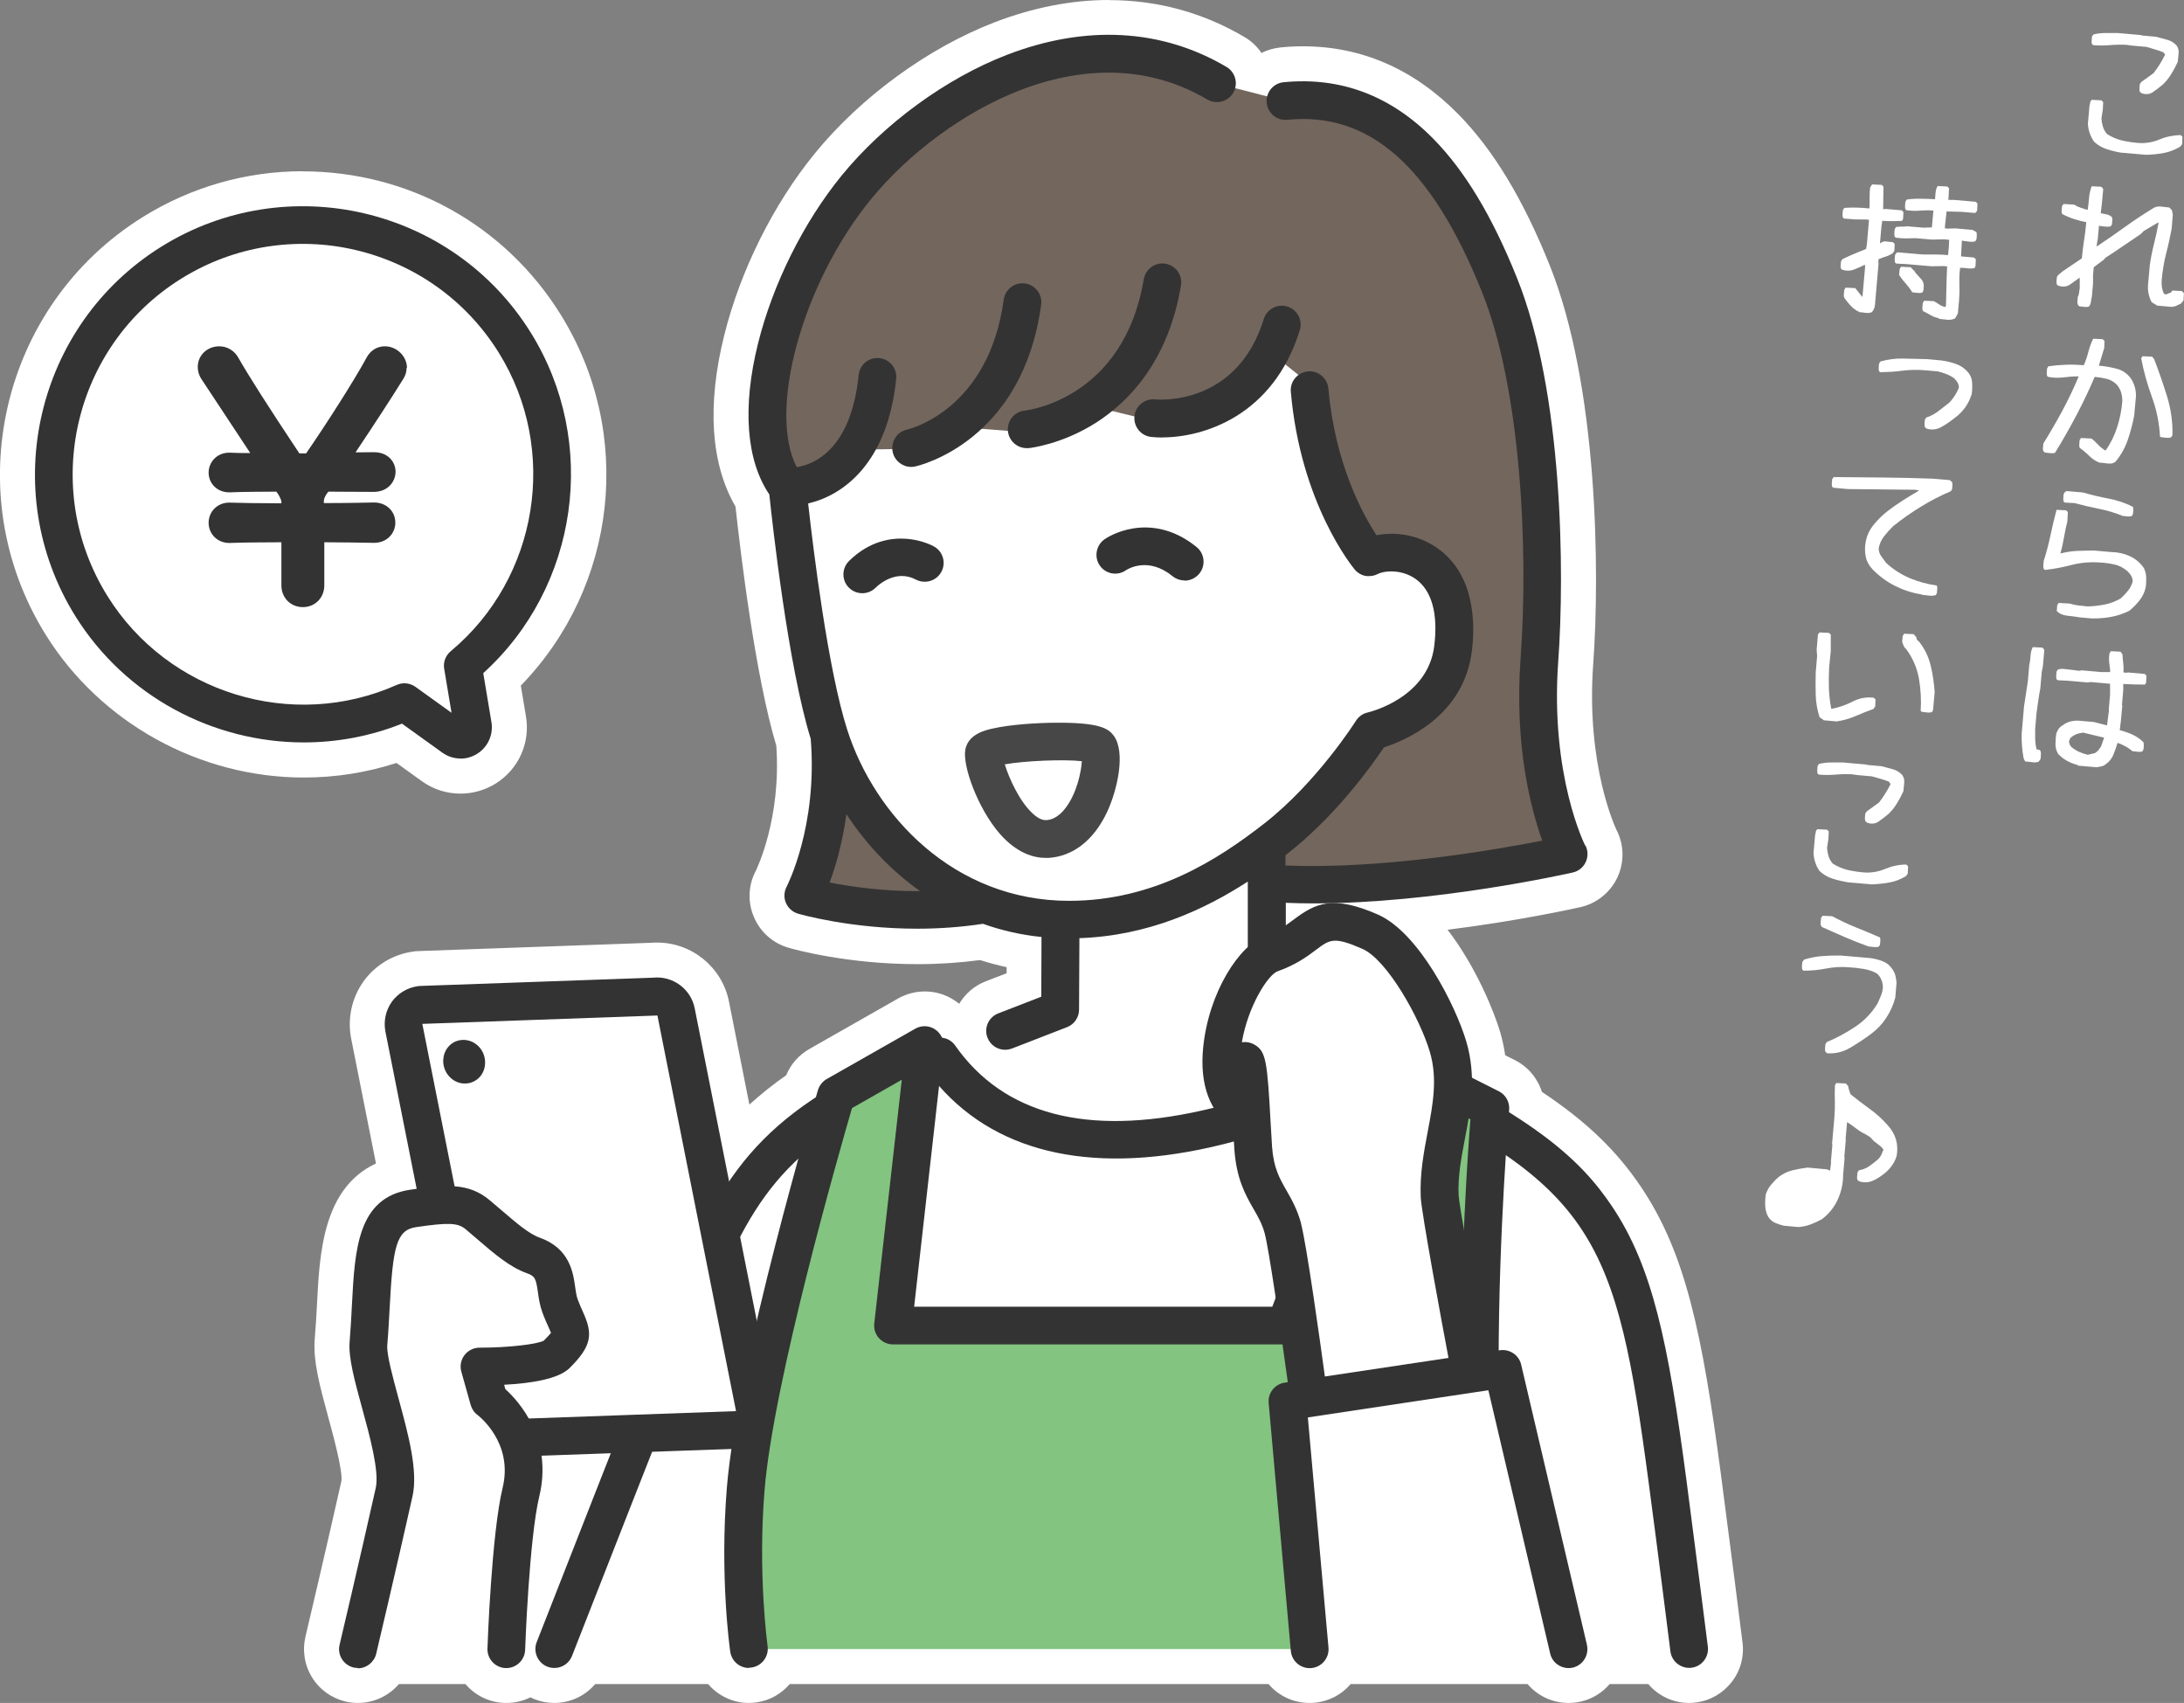
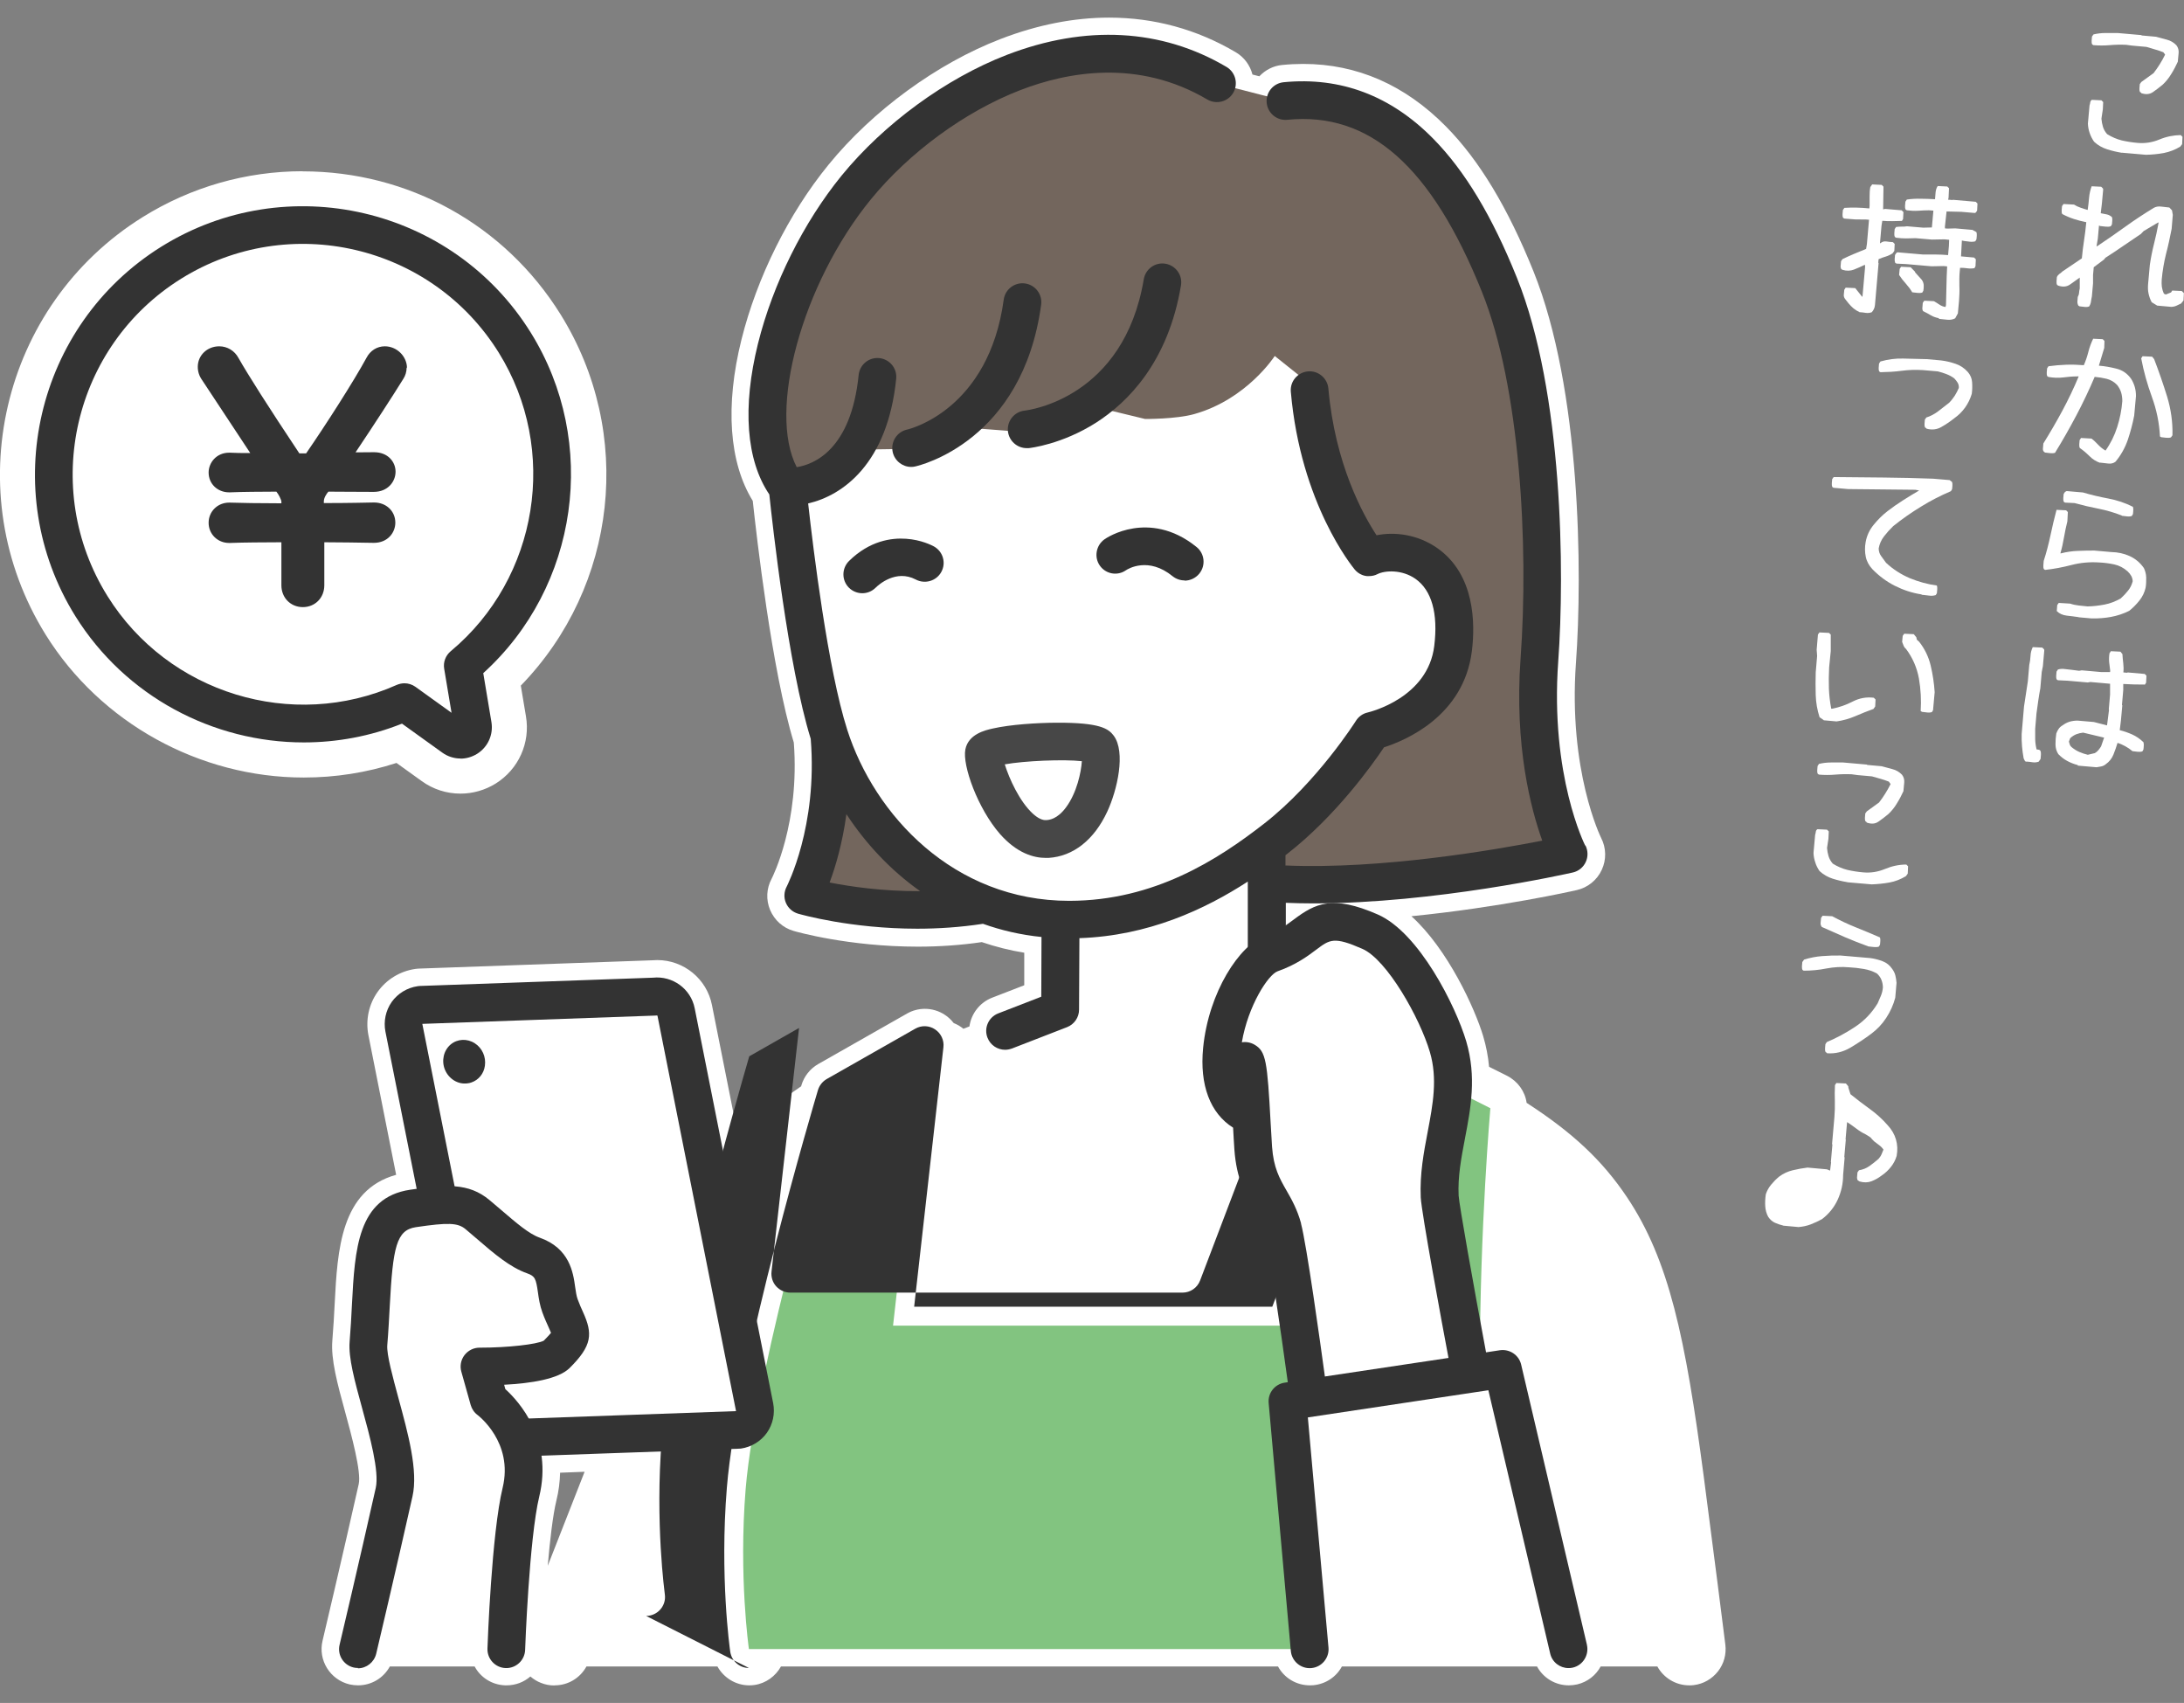
<svg xmlns="http://www.w3.org/2000/svg" id="_レイヤー_2" width="187.28" height="146" viewBox="0 0 187.28 146">
  <rect x="0" y="0" width="187.28" height="146" fill="#808080" stroke="none" />
  <defs>
    <style>.cls-1{fill:#fff;}.cls-2{fill:#82c480;}.cls-3{fill:#333;}.cls-4{fill:#73665d;}.cls-5{fill:#474747;}</style>
  </defs>
  <g id="_コンテンツ">
    <g>
      <g>
        <path class="cls-1" d="M181.95,13.1c-.43-.07-.85-.17-1.26-.3-.41-.13-.79-.34-1.12-.65-.16-.23-.29-.48-.38-.75-.09-.26-.14-.53-.15-.81l.14-1.55c.03-.09,.05-.18,.06-.27,.02-.09,.06-.16,.14-.21l.82,.04,.15,.15-.03,.63-.12,.79c.02,.24,.06,.47,.13,.7,.07,.23,.19,.44,.36,.63,.4,.25,.82,.43,1.26,.54,.44,.1,.89,.17,1.34,.21,.65,.06,1.28-.04,1.88-.29,.6-.25,1.21-.37,1.83-.38l.15,.15-.03,.63-.16,.21c-.44,.27-.92,.45-1.42,.55-.5,.09-1.01,.14-1.52,.15l-2.07-.18Zm1.66-5.15l-.1-.06c-.05-.1-.06-.21-.05-.33,.01-.13,.02-.25,.03-.35l.13-.18,1.05-.76c.19-.24,.36-.49,.53-.76,.17-.27,.32-.54,.46-.83l-.15-.2c-.23-.09-.46-.17-.71-.24s-.49-.14-.74-.22l-1.23-.11-.52-.07c-.47-.02-.94-.01-1.4,.03-.46,.04-.93,.04-1.4,0l-.1-.06c-.05-.1-.06-.21-.05-.33,.01-.13,.02-.25,.03-.35l.13-.18c.34-.08,.68-.12,1.03-.12s.69,0,1.04,0l2.04,.18,.02,.03,1.23,.11c.3,.08,.61,.16,.93,.25,.31,.08,.59,.24,.82,.48,.15,.2,.21,.42,.19,.66s-.04,.5-.07,.75c-.16,.35-.34,.7-.56,1.05-.21,.35-.46,.66-.74,.92-.28,.23-.56,.45-.84,.64-.28,.19-.62,.22-1.01,.08Z" />
        <path class="cls-1" d="M178.32,26.26l-.1-.06c-.06-.12-.09-.24-.08-.36,.01-.13,.02-.25,.03-.38,.06-.11,.1-.22,.11-.35,.01-.13,.03-.25,.06-.38v-.93c-.27,.2-.55,.39-.83,.59-.28,.2-.62,.23-1.01,.1l-.1-.06c-.05-.1-.06-.21-.05-.33,.01-.13,.02-.25,.03-.35,.05-.11,.12-.19,.21-.26,.1-.06,.19-.14,.27-.22l1.66-1.12c.05-.53,.11-1.04,.19-1.55,.08-.5,.14-1.02,.19-1.55-.36-.07-.71-.16-1.05-.27-.34-.11-.67-.25-1.01-.43-.05-.09-.06-.21-.05-.33,.01-.13,.02-.25,.03-.35l.13-.18,.9,.05c.17,.11,.36,.2,.57,.27,.2,.07,.41,.14,.6,.19,.05-.34,.09-.69,.12-1.05,.03-.35,.11-.68,.22-.98l.82,.04,.15,.15,.02,.08-.11,1.2-.1,.84c.18,.03,.35,.07,.51,.1,.16,.03,.31,.11,.45,.23,.03,.09,.04,.2,.03,.3s-.02,.22-.03,.33l-.1,.16c-.13,.04-.28,.05-.44,.03-.16-.02-.32-.04-.46-.05l-.11-.04-.1,1.12-.11,.65h.05c.82-.55,1.62-1.1,2.41-1.67s1.6-1.1,2.43-1.61c.19-.11,.41-.15,.64-.12,.24,.03,.47,.05,.71,.08l.23,.24,.07,.39-.1,1.2c-.14,.72-.29,1.44-.48,2.15-.18,.72-.3,1.45-.37,2.19-.02,.22-.01,.43,.01,.63,.03,.2,.09,.4,.18,.59l.16,.07,.45-.18,.1-.16,.82,.04,.18,.18-.03,.63-.21,.26c-.13,.06-.27,.12-.4,.19-.13,.06-.27,.09-.42,.1l-1.23-.11-.47-.29c-.13-.23-.21-.48-.27-.74s-.06-.53-.04-.8l.15-1.66c.09-.61,.21-1.22,.36-1.81,.15-.59,.28-1.19,.39-1.8l-.03-.03-1.25,.74-.24,.25c-.5,.34-1.01,.68-1.52,1.03-.51,.35-1.01,.69-1.52,1.01l-.12,.15-.88,.66-.06,.68v.71s-.1,1.12-.1,1.12c-.03,.14-.06,.29-.08,.45-.02,.15-.08,.29-.16,.41-.13,.04-.27,.05-.41,.03-.14-.02-.29-.04-.43-.05Z" />
        <path class="cls-1" d="M180.08,39.68c-.34-.12-.64-.31-.9-.57s-.54-.5-.83-.7c-.05-.09-.06-.21-.05-.33,.01-.13,.02-.25,.03-.35l.12-.18,.9,.05c.21,.16,.4,.35,.58,.54s.39,.36,.62,.49c.44-.62,.77-1.29,1-2.01,.23-.72,.38-1.46,.44-2.23,0-.26-.03-.5-.1-.74-.07-.23-.19-.45-.35-.65-.25-.26-.54-.43-.88-.52-.33-.08-.68-.14-1.04-.17-.48,1.13-1.01,2.24-1.58,3.32-.57,1.08-1.18,2.15-1.82,3.19-.13,.04-.27,.05-.42,.03-.14-.02-.29-.04-.43-.05-.14-.07-.2-.18-.19-.33,.01-.15,.03-.3,.04-.45,.57-.92,1.12-1.86,1.63-2.81,.51-.95,.98-1.93,1.4-2.94h-.14c-.4,0-.8,.04-1.2,.09-.4,.05-.81,.03-1.25-.04l-.1-.06c-.05-.1-.06-.21-.05-.33s.02-.25,.03-.35l.12-.18c.5-.07,1-.11,1.51-.13s1.01,0,1.52,.04c.16-.37,.29-.75,.39-1.15,.1-.39,.24-.77,.41-1.12l.82,.04,.15,.15-.02,.6-.46,1.52c.51,.04,1.01,.13,1.52,.26s.92,.41,1.24,.86c.15,.23,.25,.47,.32,.71,.07,.25,.1,.5,.1,.78l-.15,1.66c-.13,.7-.32,1.4-.55,2.09-.24,.69-.59,1.32-1.06,1.88-.18,.13-.38,.18-.62,.15-.24-.03-.47-.06-.71-.08Zm5.24-2.2l-.1-.06c-.06-1.16-.29-2.29-.69-3.38-.4-1.1-.71-2.2-.92-3.32l.12-.18,.82,.04,.17,.21c.4,1.04,.77,2.11,1.11,3.2,.33,1.09,.49,2.2,.46,3.33l-.13,.18c-.13,.04-.27,.05-.42,.03-.14-.02-.29-.04-.43-.05Z" />
        <path class="cls-1" d="M178.25,52.91c-.33-.05-.66-.09-1.02-.13-.35-.04-.64-.17-.86-.39l.04-.52,.13-.18,.98,.06c.23,.08,.47,.13,.73,.16s.51,.06,.76,.08c.5-.01,.98-.07,1.46-.16s.93-.27,1.38-.52c.24-.22,.45-.44,.63-.67,.19-.23,.32-.5,.4-.8,0-.16-.05-.32-.12-.46-.08-.14-.19-.28-.32-.4-.34-.3-.72-.5-1.14-.59-.42-.09-.86-.15-1.32-.17-.8-.05-1.58,.02-2.35,.22s-1.52,.34-2.26,.42l-.1-.06c-.05-.09-.06-.21-.05-.33,.01-.13,.02-.25,.03-.38,.23-.71,.42-1.44,.58-2.19,.16-.75,.33-1.48,.52-2.19l.82,.04,.15,.15-.04,.79c-.11,.45-.21,.91-.29,1.38-.08,.47-.18,.93-.31,1.37h.05c.47-.12,.94-.19,1.42-.21,.48-.02,.96-.03,1.43-.03l1.47,.13c.55,.01,1.07,.12,1.56,.34,.49,.22,.9,.56,1.23,1.03,.12,.25,.19,.52,.2,.81,0,.29,0,.59-.05,.87-.09,.4-.26,.76-.52,1.09-.26,.33-.55,.63-.89,.9-.5,.25-1.02,.42-1.56,.52-.54,.1-1.09,.14-1.66,.13l-1.12-.1Zm3.7-8.71c-.65-.26-1.32-.45-2.01-.59-.68-.13-1.36-.29-2.04-.48l-.82-.04-.1-.06c-.05-.1-.06-.21-.05-.33s.02-.25,.03-.35l.12-.18,.14-.07,1.39,.12c.71,.21,1.44,.38,2.18,.52s1.44,.37,2.11,.71c.03,.09,.04,.19,.03,.3,0,.11-.02,.22-.03,.33l-.1,.16c-.13,.04-.27,.05-.41,.03-.15-.02-.29-.04-.44-.05Z" />
        <path class="cls-1" d="M173.75,65.31c-.07-.02-.12-.07-.14-.12-.02-.06-.05-.11-.08-.17-.06-.33-.11-.68-.14-1.03-.03-.35-.04-.71-.03-1.07l.2-2.34,.33-2.17,.12-1.39c.06-.25,.09-.51,.11-.79,.01-.27,.08-.52,.19-.75l.82,.04,.15,.15,.02,.08-.12,1.36-.1,.51-.12,1.39c-.07,.36-.13,.72-.18,1.08-.05,.36-.1,.72-.15,1.08l-.11,1.31c0,.31,0,.61,0,.91,.01,.29,.05,.58,.12,.86,.07,0,.14,.02,.2,.03,.06,.01,.11,.05,.14,.11,.03,.09,.04,.2,.03,.33-.01,.13-.02,.25-.03,.35l-.16,.23c-.17,.06-.34,.08-.53,.05-.18-.03-.36-.05-.54-.06Zm4.42,.28c-.32-.08-.62-.2-.9-.35-.28-.15-.54-.35-.77-.59-.16-.25-.24-.53-.24-.84,0-.31,.02-.62,.07-.93,.05-.14,.12-.27,.2-.39,.08-.12,.19-.22,.33-.3,.2-.15,.4-.25,.62-.32,.22-.06,.44-.09,.68-.09l1.39,.12,1.13,.29,.17-1.33-.02-.03,.11-1.28v-.93l-1.69-.15-.22,.04-1.74-.15-.82-.04-.1-.06c-.05-.1-.06-.21-.05-.33s.02-.25,.03-.35l.12-.18c.19-.06,.39-.07,.59-.04,.21,.03,.41,.05,.61,.07l.62,.08,.22-.04,1.69,.15h.74s.01-.13,.01-.13c-.03-.24-.06-.49-.09-.73-.02-.25-.01-.5,.03-.75l.12-.18,.82,.04,.17,.21c.01,.26,.04,.52,.07,.77,.03,.26,.04,.52,.01,.8l.33,.03,.03-.03,1.47,.13,.15,.15-.03,.6-.1,.16c-.31,0-.62,0-.93-.01-.31-.02-.62-.03-.93-.04v.11s0,.41,0,.41l-.11,1.28,.03,.03-.12,1.31-.1,.82c.36,.09,.71,.21,1.07,.37,.35,.16,.67,.38,.96,.66,.03,.09,.04,.2,.03,.3,0,.11-.02,.22-.03,.33l-.09,.16c-.13,.04-.27,.05-.42,.03s-.29-.04-.43-.05c-.19-.16-.39-.3-.61-.42-.22-.12-.44-.22-.67-.29-.1,.34-.22,.67-.35,1-.13,.33-.35,.61-.66,.83-.12,.1-.25,.16-.39,.19-.14,.02-.27,.05-.4,.07l-1.61-.14Zm1.46-1.02c.11-.06,.22-.15,.31-.26,.09-.11,.17-.22,.23-.32l.26-.75-1.8-.43c-.2,.02-.4,.07-.59,.14-.19,.08-.36,.19-.52,.34l-.11,.29c.03,.09,.06,.18,.08,.27,.03,.08,.09,.16,.17,.22,.21,.17,.42,.3,.65,.4,.23,.1,.47,.18,.72,.24l.59-.14Z" />
        <path class="cls-1" d="M159.44,26.74c-.18-.07-.34-.17-.5-.3-.15-.13-.3-.28-.43-.44l-.3-.38c-.08-.12-.12-.24-.1-.37,.01-.13,.02-.26,.04-.41l.12-.18,.82,.04,.59,.74,.03-.02,.22-2.48v-.22s-.06,0-.06,0c-.29,.14-.58,.27-.89,.39s-.63,.13-.99,.02l-.1-.06c-.05-.1-.07-.21-.05-.33,.01-.13,.02-.25,.03-.35l.13-.18c.32-.16,.66-.3,1-.45,.34-.14,.68-.28,1.02-.42l.07-.43,.18-2.07-.25-.02c-.31,0-.62,0-.93-.01-.31-.02-.62-.04-.93-.07l-.11-.06c-.05-.1-.06-.21-.05-.33,.01-.13,.02-.25,.03-.35l.13-.18c.35-.02,.7-.03,1.06-.02s.72,.03,1.08,.07l.02-.25c0-.26,0-.52,0-.78,0-.27,.01-.53,.06-.8l.16-.23,.82,.04,.15,.15-.03,1.95,.17-.04,1.42,.12,.15,.15-.03,.6-.1,.16c-.28,.01-.55,.02-.83,.02-.27,0-.56,0-.85-.03l-.07,.43-.13,1.47,.03,.03c.14-.13,.31-.19,.51-.16,.2,.03,.39,.05,.57,.06l.15,.15-.03,.6-.15,.21c-.2,.13-.4,.22-.6,.28-.21,.06-.4,.13-.6,.22l-.03,.3,.03,.03-.31,3.59c-.01,.13-.04,.24-.09,.35-.05,.11-.11,.2-.19,.28-.17,.06-.34,.08-.53,.05-.18-.03-.36-.05-.54-.06Zm6.84,.54c-.25-.04-.49-.12-.71-.25-.22-.13-.44-.25-.67-.36-.05-.1-.07-.21-.05-.33,.01-.13,.02-.25,.03-.38l.13-.18,.82,.04c.16,.09,.31,.18,.47,.29,.16,.11,.33,.18,.53,.21l.04-.16c.01-.55,.02-1.1,.04-1.66,.01-.56,.03-1.11,.06-1.66l-.3-.03-1.04,.02-2.18-.19-.82-.04-.11-.06c-.04-.1-.06-.21-.05-.33,.01-.13,.02-.25,.03-.35l.12-.18,.09-.05,2.18,.19c.35,0,.71,0,1.07,0,.37,0,.73,.02,1.09,.05l.07-.79,.02-.52-.41-.04-1.07,.02-1.39-.12c-.28,.01-.55,.02-.83,.02-.27,0-.56-.02-.85-.06l-.1-.06c-.05-.1-.06-.21-.05-.33,.01-.13,.02-.25,.03-.35l.12-.18c.15-.02,.31-.03,.47-.03,.17,0,.32,0,.47-.03l1.39,.12,.74-.02,.13-1.44-.38-.03c-.31,0-.62,.02-.94,.04-.31,.02-.63,0-.96-.04l-.1-.06c-.05-.1-.06-.21-.05-.33,.01-.13,.02-.25,.03-.35l.12-.18c.39-.06,.79-.08,1.2-.07,.41,0,.82,.02,1.22,.04,.02-.2,.04-.4,.05-.6,.02-.2,.08-.38,.18-.53l.82,.04,.15,.15-.04,.82-.04,.16,.38,.03,.03-.02,1.96,.17,.15,.15-.03,.6-.1,.16-.09,.05-1.17-.1-1.26-.03-.14,1.28v.17s.2,.02,.2,.02l.69-.02,1.47,.13,.34,.19c.03,.09,.04,.2,.03,.3,0,.11-.02,.22-.03,.33l-.1,.16c-.15,.04-.31,.05-.47,.03-.16-.02-.33-.04-.49-.06l-.19-.04v.05s-.07,1.31-.07,1.31l1.12,.1,.15,.15-.03,.6-.09,.16c-.21,.04-.41,.04-.62,.01-.21-.03-.41-.04-.61-.04l-.03,.3c-.04,.42-.04,.84-.03,1.26,.02,.42,0,.84-.03,1.26l-.1,1.09-.23,.42c-.21,.11-.44,.15-.7,.12-.25-.03-.5-.06-.73-.08Zm-2.3-2.21c-.14-.25-.33-.5-.55-.75-.23-.25-.42-.5-.58-.75l.05-.52,.12-.18,.82,.04,.38,.39v.05s.57,.63,.57,.63c.1,.14,.15,.28,.17,.44,.01,.16,0,.33-.03,.5l-.09,.16c-.13,.04-.27,.05-.42,.03s-.29-.04-.43-.05Z" />
        <path class="cls-1" d="M165.18,36.71l-.1-.06c-.05-.1-.06-.21-.05-.33,.01-.13,.02-.25,.03-.35l.13-.18c.36-.11,.69-.29,1.01-.53,.31-.24,.63-.48,.94-.73,.18-.18,.34-.39,.48-.6,.14-.22,.25-.44,.35-.67,.01-.16-.02-.31-.1-.45-.08-.13-.18-.26-.3-.38-.21-.15-.43-.27-.67-.36-.24-.09-.48-.17-.73-.23l-1.28-.11c-.62-.04-1.23-.02-1.83,.06-.6,.08-1.2,.11-1.81,.12l-.1-.06c-.05-.1-.06-.21-.05-.33,.01-.13,.02-.25,.03-.35l.12-.18c.64-.18,1.29-.27,1.96-.25,.67,.01,1.34,.03,2.01,.05l1.23,.11c.42,.05,.83,.15,1.24,.29,.41,.14,.76,.37,1.06,.71,.22,.26,.34,.55,.36,.87s.02,.66-.03,1c-.13,.43-.32,.82-.57,1.17-.25,.35-.56,.66-.93,.92-.35,.28-.72,.53-1.11,.75-.38,.22-.81,.27-1.27,.14Z" />
        <path class="cls-1" d="M164.77,50.96c-.79-.12-1.55-.37-2.27-.73-.72-.36-1.36-.84-1.93-1.42-.3-.32-.5-.68-.58-1.08-.08-.4-.09-.82-.01-1.25,.1-.56,.33-1.05,.69-1.49,.36-.44,.75-.83,1.19-1.17,.43-.33,.87-.64,1.33-.93,.46-.29,.91-.57,1.38-.84l-.33-.06-5.76-.06-1.25-.11-.1-.06c-.05-.1-.06-.21-.05-.33,.01-.13,.02-.25,.03-.35l.13-.18c1.43,.01,2.85,.03,4.26,.04,1.42,.01,2.84,.05,4.26,.1l1.42,.12,.21,.16c.03,.09,.04,.2,.03,.3,0,.11-.02,.22-.03,.33l-.1,.16c-.89,.38-1.75,.82-2.57,1.33-.82,.5-1.62,1.06-2.38,1.67-.28,.27-.54,.56-.78,.87s-.39,.65-.46,1.03c0,.24,.06,.45,.2,.65,.14,.2,.28,.39,.43,.59,.61,.57,1.29,1,2.04,1.32,.75,.31,1.52,.52,2.32,.63,.03,.09,.04,.2,.03,.32-.01,.12-.02,.23-.03,.34l-.1,.16c-.19,.06-.38,.07-.59,.04-.21-.03-.41-.05-.61-.07Z" />
        <path class="cls-1" d="M156.39,61.74l-.36-.25c-.2-.62-.31-1.25-.33-1.89-.02-.64-.02-1.29,0-1.95l.12-1.42-.04-.52,.11-1.31,.13-.18,.82,.04,.15,.15v1.4s-.14,1.42-.14,1.42c-.03,.6-.04,1.2-.02,1.78,.02,.59,.09,1.17,.2,1.75h.08c.62-.12,1.21-.33,1.77-.62,.57-.29,1.17-.4,1.8-.32l.15,.15-.03,.6-.15,.21c-.53,.19-1.05,.4-1.56,.62-.51,.22-1.05,.37-1.6,.45l-1.12-.1Zm8.41-.72l-.1-.06c.06-.93,.01-1.86-.15-2.79-.17-.93-.54-1.78-1.11-2.54-.1-.08-.17-.18-.21-.29-.04-.11-.08-.22-.12-.31l.05-.52,.13-.18,.82,.04,.22,.27,.04,.2,.2,.18c.48,.61,.81,1.29,.99,2.05s.29,1.51,.34,2.27l-.14,1.55-.1,.16c-.13,.04-.27,.05-.41,.03-.14-.02-.29-.04-.43-.05Z" />
        <path class="cls-1" d="M158.41,75.63c-.43-.07-.85-.17-1.26-.3-.41-.13-.78-.34-1.12-.65-.16-.23-.29-.48-.37-.75-.09-.26-.14-.53-.15-.81l.14-1.55c.03-.09,.05-.18,.06-.27s.06-.16,.14-.21l.82,.04,.15,.15-.03,.63-.12,.79c.02,.24,.06,.47,.13,.7,.07,.23,.19,.44,.36,.64,.4,.25,.82,.43,1.26,.54,.44,.1,.89,.17,1.34,.21,.65,.06,1.28-.04,1.88-.29s1.21-.38,1.83-.38l.15,.15-.03,.63-.15,.21c-.44,.27-.92,.46-1.42,.55-.5,.09-1.01,.14-1.52,.16l-2.07-.18Zm1.66-5.15l-.1-.06c-.05-.1-.06-.21-.05-.33,.01-.13,.02-.25,.03-.35l.13-.18,1.05-.76c.19-.24,.36-.49,.53-.76,.17-.27,.32-.54,.46-.82l-.15-.21c-.23-.09-.46-.17-.71-.24-.24-.07-.49-.14-.74-.21l-1.23-.11-.51-.07c-.47-.02-.94-.01-1.4,.03-.46,.04-.93,.04-1.4,0l-.1-.06c-.05-.1-.06-.21-.05-.33,.01-.13,.02-.25,.03-.35l.12-.18c.34-.08,.68-.12,1.03-.12s.7,0,1.04,0l2.04,.18,.03,.03,1.23,.11c.3,.08,.61,.16,.93,.25,.31,.08,.59,.24,.82,.48,.15,.2,.21,.42,.19,.66s-.04,.5-.07,.75c-.16,.35-.34,.7-.56,1.05-.21,.35-.46,.66-.74,.92-.28,.23-.56,.45-.84,.64-.28,.2-.62,.22-1.01,.08Z" />
        <path class="cls-1" d="M156.65,90.26l-.1-.06c-.05-.09-.06-.21-.05-.33,.01-.13,.02-.25,.03-.35l.12-.18c.86-.36,1.67-.8,2.45-1.32,.78-.52,1.41-1.18,1.91-2,.09-.21,.18-.43,.28-.65,.09-.22,.15-.46,.17-.71,0-.22-.04-.43-.12-.64-.08-.21-.21-.39-.38-.55-.35-.2-.73-.33-1.15-.4-.41-.07-.83-.12-1.25-.14-.65-.06-1.3-.02-1.94,.1-.64,.13-1.29,.19-1.95,.19l-.1-.06c-.05-.1-.06-.21-.05-.33,.01-.13,.02-.25,.03-.35l.15-.21c.51-.16,1.03-.26,1.55-.3,.53-.04,1.05-.06,1.58-.05l2.56,.22c.36,.05,.71,.14,1.05,.27,.34,.13,.61,.35,.82,.66,.13,.18,.22,.36,.27,.56,.05,.2,.08,.41,.1,.63l-.11,1.28c-.16,.61-.42,1.18-.77,1.72-.35,.54-.78,.99-1.29,1.37-.57,.43-1.17,.82-1.79,1.19-.63,.37-1.29,.53-2,.48Zm3.54-9.13c-.67-.24-1.34-.51-2-.79-.66-.29-1.32-.58-1.97-.87-.08-.12-.12-.24-.1-.37,.01-.13,.02-.26,.04-.41l.13-.18,.82,.04c.65,.35,1.32,.67,2.02,.95,.7,.28,1.39,.57,2.08,.87,.03,.09,.04,.2,.03,.3,0,.11-.02,.22-.03,.33l-.1,.16c-.13,.04-.28,.05-.44,.03-.16-.02-.32-.04-.46-.05Z" />
        <path class="cls-1" d="M152.91,105.07c-.25-.06-.49-.14-.71-.24-.22-.1-.41-.27-.57-.5-.16-.29-.24-.6-.26-.93-.02-.33,0-.67,.05-1.01,.1-.3,.25-.58,.46-.83,.21-.25,.43-.48,.69-.69,.35-.26,.74-.44,1.16-.54,.42-.1,.84-.18,1.27-.23l1.66,.15,.27,.11,.09-.71-.02-.03,.13-1.5-.03-.03,.2-2.29c.04-.47,.05-.94,.04-1.4-.02-.46-.01-.92,.01-1.37l.12-.18,.82,.04,.2,.24c0,.11,.04,.22,.08,.34,.04,.11,.08,.23,.11,.34,.53,.43,1.08,.85,1.65,1.26,.57,.41,1.09,.88,1.55,1.41,.33,.36,.57,.76,.7,1.21,.13,.45,.15,.92,.06,1.41-.1,.34-.26,.65-.48,.93-.22,.28-.48,.53-.79,.74-.27,.21-.57,.38-.88,.5-.31,.12-.66,.13-1.03,.02l-.16-.1c-.05-.1-.07-.21-.05-.33,.01-.13,.02-.25,.03-.35l.13-.18c.31-.05,.61-.16,.88-.35,.27-.19,.54-.4,.8-.63,.1-.12,.19-.24,.25-.38s.12-.27,.17-.41c-.11-.16-.24-.29-.38-.39-.14-.1-.28-.21-.41-.31l-.18-.18c-.07-.1-.15-.18-.25-.24-.1-.06-.21-.13-.31-.19-.28-.13-.55-.3-.81-.5-.26-.2-.52-.38-.78-.55l-.13,1.47,.02,.03-.13,1.5,.03,.03-.13,1.5c0,.75-.16,1.45-.46,2.11-.3,.66-.75,1.22-1.35,1.68-.31,.17-.63,.32-.97,.45s-.69,.2-1.04,.23l-1.31-.12Z" />
      </g>
      <g>
        <g>
          <g>
            <path class="cls-1" d="M47.53,144.5c-.39,0-.77-.07-1.14-.22-.34-.13-.64-.32-.91-.55-.55,.48-1.26,.76-2.05,.76-.02,0-.09,0-.11,0-1.14-.04-2.12-.68-2.62-1.62h-7.27c-.54,.99-1.57,1.62-2.73,1.62-.24,0-.48-.03-.72-.08-1.68-.4-2.72-2.08-2.32-3.75,.07-.29,1.71-7.23,3.1-13.42,.24-1.05-.64-4.26-1.16-6.17-.67-2.44-1.24-4.54-1.1-6.16,.09-1.1,.15-2.15,.2-3.16,.24-4.57,.51-9.71,5.27-11.03l-2.38-11.98c-.25-1.28,.03-2.63,.79-3.7,.76-1.07,1.93-1.78,3.23-1.97,.11-.02,.22-.02,.33-.03l19.96-.71c.16-.01,.31-.02,.46-.02,2.28,0,4.25,1.62,4.69,3.85l2.31,11.61c1.52-1.72,3.27-3.24,5.34-4.64l.02-.08c.23-.78,.75-1.43,1.45-1.83l7.6-4.32c.47-.27,1-.41,1.54-.41,.61,0,1.21,.18,1.72,.52,.29,.19,.54,.43,.75,.7,.3,.12,.58,.28,.83,.49l.52-.2c.15-1.08,.87-2.05,1.96-2.47l2.74-1.06v-2.79c-1.23-.2-2.46-.51-3.64-.91-1.77,.26-3.62,.39-5.49,.39-5.94,0-10.46-1.29-10.65-1.35-.91-.26-1.64-.92-2.01-1.79-.37-.88-.32-1.85,.13-2.69,.09-.17,2.42-4.8,1.9-11.67-1.88-6.17-3.19-17.65-3.52-20.72-2.03-3.28-2.38-8.16-.97-13.82,1.33-5.34,4.05-10.81,7.46-14.99,3.79-4.65,9.31-8.69,14.77-10.79,3.14-1.21,6.27-1.83,9.29-1.83,3.87,0,7.53,1,10.87,2.97,.73,.43,1.23,1.13,1.43,1.91l.59,.15c.51-.54,1.2-.9,1.96-.97,.6-.06,1.21-.09,1.8-.09,4.62,0,8.74,1.81,12.25,5.37,2.85,2.89,5.3,6.96,7.5,12.42,4.06,10.09,4.2,25.84,3.64,33.55-.67,9.28,2.13,14.96,2.16,15.02,.44,.85,.46,1.87,.05,2.74-.4,.87-1.2,1.52-2.14,1.73-.33,.08-6.63,1.49-14.18,2.24,3.12,2.82,5.45,7.92,6.16,10.3,.25,.85,.42,1.71,.5,2.61l1.54,.77c.92,.47,1.54,1.33,1.68,2.32,3.97,2.57,6.5,4.95,8.6,8.08,3.62,5.4,5.01,12.03,6.59,23.97,.73,5.54,1.85,14.35,1.85,14.4,.1,.82-.12,1.64-.63,2.29s-1.25,1.08-2.08,1.18c-.13,.02-.26,.02-.39,.02-1.16,0-2.2-.65-2.73-1.62h-4.86c-.41,.76-1.13,1.33-2.02,1.54-.23,.05-.47,.08-.71,.08-1.17,0-2.2-.64-2.73-1.62h-16.73c-.48,.89-1.38,1.51-2.46,1.61-.09,0-.19,.01-.28,.01-1.18,0-2.21-.64-2.74-1.62h-42.62c-.46,.83-1.29,1.45-2.28,1.59-.14,.02-.29,.03-.44,.03-1.16,0-2.19-.65-2.73-1.62h-11.23c-.55,1-1.58,1.62-2.73,1.62h0Zm.5-18.25c-.02,.79-.12,1.6-.32,2.4-.31,1.28-.55,3.42-.74,5.59l3.16-8.06-2.11,.08Z" />
-             <path class="cls-1" d="M95.08,3c3.58,0,6.99,.92,10.1,2.76,.64,.38,.91,1.12,.74,1.8l2.75,.71c.16-.64,.71-1.14,1.4-1.21,.56-.06,1.11-.08,1.65-.08,4.21,0,7.96,1.65,11.18,4.92,2.71,2.75,5.06,6.65,7.18,11.93,3.96,9.84,4.09,25.3,3.54,32.88-.71,9.82,2.29,15.75,2.32,15.81,.23,.45,.24,.97,.03,1.43-.21,.45-.62,.79-1.11,.9-.49,.11-10.18,2.28-19.88,2.61,.86,.09,1.88,.38,3.17,.94,3.55,1.56,6.69,7.85,7.59,10.87,.32,1.09,.46,2.13,.49,3.14l2.31,1.16c.59,.3,.94,.93,.88,1.59,0,0,0,.09-.02,.22,4.7,2.94,7.03,5.39,8.84,8.09,3.45,5.15,4.8,11.63,6.35,23.34,.73,5.54,1.84,14.29,1.85,14.38,.11,.89-.52,1.7-1.4,1.81-.07,0-.14,.01-.2,.01-.8,0-1.5-.6-1.6-1.42,0,0-.01-.09-.03-.2h-7.08c0,.73-.5,1.4-1.25,1.58-.12,.03-.25,.04-.37,.04-.73,0-1.4-.5-1.57-1.25l-.09-.37h-18.93c0,.83-.62,1.54-1.47,1.61-.05,0-.1,0-.15,0-.83,0-1.53-.63-1.61-1.47v-.14h-44.86c0,.79-.58,1.49-1.38,1.6-.08,.01-.15,.02-.23,.02-.79,0-1.48-.58-1.6-1.39,0-.02-.02-.11-.03-.23h-13.33c-.14,.36-.22,.57-.23,.59-.25,.64-.86,1.03-1.51,1.03-.2,0-.4-.04-.59-.11-.83-.33-1.24-1.27-.92-2.1,.05-.14,3.21-8.19,6.35-16.19l-5.92,.21c.14,1.04,.12,2.21-.2,3.49-.86,3.56-1.21,13.04-1.21,13.14-.03,.87-.75,1.56-1.62,1.56-.02,0-.04,0-.06,0-.87-.03-1.56-.75-1.56-1.62h-9.46c-.05,.23-.09,.36-.09,.37-.18,.75-.84,1.25-1.57,1.25-.12,0-.25-.01-.37-.04-.87-.21-1.41-1.08-1.2-1.95,.02-.07,1.7-7.18,3.1-13.44,.32-1.41-.51-4.45-1.18-6.9-.63-2.3-1.17-4.28-1.06-5.64,.09-1.12,.15-2.18,.2-3.21,.25-4.71,.48-9.16,4.99-9.83,.19-.03,.37-.05,.55-.08l-2.68-13.47c-.17-.88,.02-1.8,.54-2.54,.52-.73,1.33-1.22,2.22-1.35,.06,0,.11-.01,.17-.02l20.01-.71c.12-.01,.24-.02,.36-.02,1.54,0,2.91,1.09,3.22,2.64l2.95,14.84c1.91-2.81,4.23-5.11,7.45-7.22,.09-.31,.16-.53,.18-.6,.12-.4,.39-.74,.75-.95l7.6-4.32c.25-.14,.52-.21,.8-.21,.31,0,.62,.09,.89,.27,.28,.18,.48,.44,.6,.73,.44,.06,.85,.27,1.12,.65,.08,.11,.17,.21,.25,.32l2.53-.97c-.31-.83,.1-1.76,.93-2.08l3.69-1.43,.02-5.12c-1.77-.19-3.45-.57-5.02-1.13-1.96,.3-3.87,.42-5.63,.42-5.71,0-10-1.22-10.23-1.29-.47-.14-.85-.48-1.04-.93-.19-.45-.16-.96,.07-1.39,.02-.05,2.68-5.16,2.06-12.67-1.94-6.25-3.29-18.48-3.55-20.95-1.98-2.92-2.33-7.48-.97-12.94,1.28-5.14,3.89-10.39,7.17-14.4,3.64-4.46,8.92-8.32,14.15-10.34,2.99-1.15,5.92-1.73,8.75-1.73m15.16,76.33c.25-.17,.49-.34,.71-.51,.87-.65,1.67-1.16,2.68-1.34-.34,0-.68,0-1.02,0-.8,0-1.59-.02-2.38-.05v1.89M95.08,0c-3.21,0-6.52,.65-9.84,1.93-5.69,2.2-11.44,6.4-15.39,11.25-3.54,4.35-6.37,10.02-7.75,15.58-1.49,5.98-1.15,11.02,.97,14.67,.44,4.04,1.69,14.46,3.5,20.51,.43,6.2-1.66,10.51-1.76,10.72-.65,1.23-.71,2.66-.17,3.94,.54,1.29,1.62,2.26,2.97,2.65,.5,.15,5.04,1.41,11.07,1.41,1.82,0,3.62-.12,5.36-.35,.75,.24,1.51,.44,2.28,.61v.52s-1.79,.69-1.79,.69c-.99,.38-1.77,1.08-2.28,1.93-.13-.11-.26-.21-.41-.3-.75-.5-1.63-.76-2.54-.76-.8,0-1.59,.21-2.28,.6l-7.61,4.33c-.9,.51-1.6,1.3-1.99,2.25-1.14,.8-2.19,1.64-3.16,2.52l-1.75-8.83c-.58-2.93-3.17-5.06-6.16-5.06-.19,0-.37,0-.56,.02l-19.92,.71c-.18,0-.34,.02-.5,.05-1.68,.24-3.23,1.18-4.22,2.58-.99,1.4-1.37,3.17-1.04,4.86l2.13,10.72c-4.54,2.11-4.83,7.69-5.05,11.92-.05,1-.11,2.04-.2,3.12-.16,1.88,.45,4.1,1.15,6.68,.41,1.49,1.25,4.59,1.14,5.49-1.28,5.69-2.79,12.11-3.08,13.33-.29,1.23-.09,2.47,.56,3.52,.65,1.05,1.67,1.78,2.87,2.07,.34,.08,.7,.12,1.06,.12,1.39,0,2.66-.62,3.52-1.62h5.7c.81,.95,2,1.57,3.35,1.62,.06,0,.11,0,.16,0,.74,0,1.44-.17,2.06-.48,.12,.06,.24,.11,.36,.16,.54,.21,1.11,.32,1.68,.32,1.39,0,2.66-.61,3.52-1.62h9.68c.86,1,2.12,1.62,3.5,1.62,.22,0,.44-.02,.66-.05,1.14-.16,2.13-.74,2.84-1.57h41.06c.85,1,2.11,1.62,3.52,1.62,.14,0,.28,0,.42-.02,1.25-.11,2.35-.71,3.1-1.6h15.17c.85,1,2.12,1.62,3.52,1.62,.36,0,.71-.04,1.06-.12,.99-.23,1.84-.77,2.46-1.5h3.31c.85,1,2.11,1.62,3.5,1.62,.19,0,.39-.01,.58-.04,1.22-.15,2.31-.78,3.07-1.75,.76-.97,1.09-2.19,.93-3.41,0-.07-1.12-8.87-1.85-14.4-1.61-12.18-3.05-18.97-6.83-24.61-2.1-3.13-4.69-5.63-8.52-8.18-.37-1.16-1.19-2.16-2.33-2.73l-.82-.41c-.1-.7-.25-1.39-.45-2.06-.5-1.67-2.06-5.55-4.49-8.7,6.01-.75,10.68-1.78,11.4-1.94,1.39-.31,2.57-1.27,3.17-2.56,.6-1.29,.57-2.81-.09-4.07-.01-.03-2.63-5.42-1.99-14.22,.57-7.84,.42-23.87-3.75-34.22-2.27-5.65-4.83-9.87-7.82-12.91-3.8-3.86-8.28-5.82-13.32-5.82-.64,0-1.29,.03-1.94,.1-.57,.06-1.12,.22-1.62,.47-.37-.55-.86-1.02-1.45-1.36-3.57-2.11-7.48-3.17-11.63-3.17h0Z" />
          </g>
          <g>
            <path class="cls-1" d="M39.48,66.53c-.88,0-1.72-.27-2.44-.79l-2.79-2.01c-2.63,.94-5.38,1.42-8.19,1.42-8.44,0-16.43-4.42-20.86-11.53C-1.94,42.16,1.57,27.02,13.04,19.88c3.88-2.42,8.35-3.7,12.92-3.7,8.54,0,16.33,4.31,20.83,11.54,6.12,9.83,4.53,22.54-3.74,30.54l.57,3.39c.28,1.68-.47,3.35-1.92,4.25-.67,.42-1.43,.63-2.21,.63h0Z" />
            <path class="cls-1" d="M25.95,17.68c7.69,0,15.2,3.84,19.56,10.83,5.87,9.43,4.09,21.81-4.07,29.2l.7,4.19c.18,1.08-.3,2.15-1.23,2.73-.44,.27-.93,.41-1.42,.41h0c-.55,0-1.1-.17-1.57-.51l-3.45-2.48c-2.73,1.09-5.59,1.61-8.42,1.61h0c-7.75,0-15.28-3.92-19.59-10.83C-.23,42.07,3.07,27.86,13.83,21.15c3.77-2.35,7.97-3.47,12.12-3.47m0-3v3s0-3,0-3c-4.85,0-9.59,1.36-13.71,3.93C.08,26.18-3.66,42.25,3.92,54.42c4.7,7.55,13.18,12.24,22.13,12.24,2.72,0,5.39-.42,7.95-1.25l2.17,1.56c.97,.7,2.12,1.07,3.32,1.07,1.06,0,2.1-.3,3.01-.86,1.96-1.22,2.99-3.49,2.6-5.77l-.44-2.63c8.27-8.51,9.76-21.64,3.4-31.84-4.78-7.67-13.04-12.25-22.11-12.25h0Z" />
          </g>
        </g>
        <g>
          <path class="cls-4" d="M132.01,56.59c.64-8.89,.16-23.25-3.42-32.16-3.39-8.43-8.71-16.71-18.35-15.76l-5.87-1.51c-11.48-6.78-24.75,1.36-30.93,8.94-6.31,7.74-10.78,20.48-5.89,25.74,0,0,.56,4.9,1.43,11.71,.36,2.85,2.32,7.94,2.27,11.98-.08,6.27-2.35,11.28-2.35,11.28,0,0,3.92,1.96,13.64,1.03l29.47-1.97c10.57,.1,22.5-2.6,22.5-2.6,0,0-3.26-6.21-2.5-16.67Z" />
          <path class="cls-1" d="M67.55,41.83s1.32,13.42,2.9,19.43c1.41,5.33,5.51,10.8,8.15,12.86,6.56,5.13,12.33,4.74,12.36,4.75,.19,2.16-.03,7.73-.03,7.73l-10.34,3.98h0c11.04,15.71,37.52,.64,37.52,.64l-9.46-4.62,.12-14.18s3.32-2.61,5.06-4.7c1.83-2.19,3.86-5.04,3.86-5.04,0,0,7.15-1.93,7.09-8.46-.08-8.65-7.35-7.03-7.35-7.03,0,0-2.24-2.58-3.42-5.91-.93-2.63-1.83-8.47-1.83-8.47l-2.87-2.29s-2.38,3.71-6.9,4.98c-1.55,.44-4.22,.42-4.22,.42l-4.87-1.18s-1.01,1.11-3.2,1.73c-1.27,.36-2.87,.53-2.87,.53l-4.81-.37s-1.22,.7-2.77,1.24c-.75,.26-2.25,.62-2.25,.62l-3.94,.06s-.76,1.11-2.35,2.11c-1.42,.89-3.58,1.18-3.58,1.18Z" />
          <path class="cls-3" d="M88.04,38.42c-.82,0-1.52-.62-1.61-1.45-.09-.89,.56-1.68,1.45-1.77,.34-.04,8.49-1.07,10.2-11.26,.15-.88,.98-1.48,1.86-1.33,.88,.15,1.48,.98,1.33,1.86-1.1,6.59-4.57,10.03-7.27,11.76-2.95,1.88-5.68,2.18-5.79,2.19-.06,0-.11,0-.17,0Z" />
-           <path class="cls-3" d="M99.67,37.51c-.34,0-.66-.02-.95-.05-.89-.09-1.53-.89-1.44-1.78,.09-.89,.9-1.53,1.78-1.44,.28,.03,7,.59,9.31-6.89,.26-.85,1.17-1.33,2.02-1.07,.85,.26,1.33,1.17,1.07,2.02-2.27,7.35-8.24,9.2-11.8,9.2Z" />
          <path class="cls-3" d="M78.13,40.03c-.74,0-1.41-.52-1.58-1.27-.19-.87,.36-1.74,1.23-1.93,.28-.06,7.01-1.74,8.29-11.14,.12-.89,.94-1.51,1.82-1.39,.89,.12,1.51,.94,1.39,1.82-1.59,11.72-10.43,13.79-10.8,13.87-.12,.03-.23,.04-.35,.04Z" />
          <path class="cls-1" d="M145,141.38s-2.27-25.32-6.81-35.09c-2.28-4.91-7.14-9.86-20.1-15.07,0,0-26.49,15.05-37.52-.64h0c-14.72,5.95-18.89,10.98-24.59,28.04-3.37,10.08-8.61,22.77-8.61,22.77h97.63Z" />
-           <path class="cls-3" d="M47.53,143c-.2,0-.4-.04-.59-.11-.83-.33-1.24-1.27-.92-2.1,.09-.24,9.35-23.85,11.96-30.43,4.32-10.9,8.29-15.76,22-21.29,.7-.28,1.5-.05,1.93,.57,4.15,5.91,11.27,7.78,21.15,5.57,7.69-1.72,14.18-5.37,14.25-5.41,.46-.26,1.01-.28,1.49-.06,12.52,5.88,16.62,9.48,19.45,13.71,3.45,5.15,4.8,11.63,6.35,23.34,.73,5.54,1.84,14.29,1.85,14.38,.11,.89-.52,1.7-1.4,1.81-.88,.11-1.7-.52-1.81-1.4-.01-.09-1.11-8.83-1.85-14.36-2.8-21.13-4.65-25.39-23.23-34.2-1.99,1.05-7.65,3.83-14.32,5.33-10.59,2.38-18.78,.37-23.79-5.81-11.78,4.92-15.17,9.2-19.05,19.01-2.6,6.57-11.86,30.18-11.95,30.42-.25,.64-.86,1.03-1.51,1.03Z" />
          <path class="cls-3" d="M135.94,72.51c-.03-.06-3.03-5.99-2.32-15.81,.55-7.58,.42-23.04-3.54-32.88-2.12-5.28-4.47-9.18-7.18-11.93-3.63-3.69-7.95-5.32-12.83-4.84-.89,.09-1.54,.88-1.45,1.77,.09,.89,.88,1.54,1.77,1.45,7.05-.7,12.36,3.99,16.69,14.76,3.27,8.13,4.02,21.65,3.31,31.44-.54,7.5,.89,12.9,1.86,15.6-4.03,.79-13.79,2.48-22.02,2.13v-.85s0-.02,0-.03c.06-.05,.12-.09,.18-.14,4.14-3.23,7.26-7.6,8.27-9.11,1.84-.59,6.86-2.68,7.54-8.29,.28-2.31,.27-6.52-2.97-8.79-1.7-1.19-3.67-1.41-5.21-1.1-1.15-1.75-3.56-6.1-4.13-12.58-.08-.89-.87-1.55-1.75-1.47-.89,.08-1.55,.86-1.47,1.75,.84,9.62,5.3,15.01,5.48,15.24,0,.01,.02,.02,.03,.03,.03,.03,.05,.06,.08,.09,.02,.01,.03,.03,.05,.04,.03,.02,.05,.05,.08,.07,.02,.01,.04,.03,.05,.04,.03,.02,.05,.04,.08,.05,.02,.01,.04,.03,.06,.04,.03,.02,.06,.03,.08,.04,.02,.01,.04,.02,.06,.03,.04,.02,.08,.03,.12,.05,.01,0,.02,0,.03,.01,.11,.04,.22,.06,.33,.07,0,0,0,0,0,0,.06,0,.11,0,.17,0,0,0,0,0,0,0s0,0,0,0c.25,0,.5-.05,.73-.17,.63-.32,2.09-.41,3.25,.4,1.4,.98,1.96,2.97,1.62,5.75-.54,4.46-5.5,5.66-5.7,5.71-.42,.09-.79,.35-1.02,.72-.03,.05-3.34,5.28-7.87,8.81-3.95,3.08-9.41,6.61-16.69,6.62h-.03c-9.91,0-16.7-7.37-19.03-14.67-1.66-5.19-2.92-15.53-3.35-19.4,2.96-.68,6.81-3.4,7.55-10.69,.09-.89-.56-1.68-1.45-1.77-.89-.09-1.68,.56-1.77,1.45-.65,6.41-3.84,7.67-5.31,7.9-2.49-4.8,.43-15.69,6.35-22.95,3.3-4.04,8.08-7.54,12.81-9.37,4.05-1.57,10.12-2.7,16.05,.8,.77,.45,1.76,.2,2.22-.57,.45-.77,.2-1.76-.57-2.22-5.57-3.29-12.09-3.64-18.86-1.03-5.22,2.02-10.51,5.89-14.15,10.34-3.27,4.02-5.89,9.27-7.17,14.4-1.36,5.46-1.01,10.02,.97,12.94,.26,2.47,1.61,14.7,3.55,20.95,.61,7.51-2.04,12.62-2.06,12.67-.23,.43-.26,.94-.07,1.39,.19,.45,.57,.79,1.04,.93,.24,.07,4.53,1.29,10.23,1.29,1.77,0,3.67-.12,5.63-.42,1.57,.56,3.24,.95,5.02,1.13l-.02,5.12-3.69,1.43c-.83,.32-1.25,1.26-.92,2.09,.25,.64,.86,1.03,1.51,1.03,.19,0,.39-.04,.59-.11l4.72-1.83c.62-.24,1.03-.84,1.03-1.5l.03-6.13c5.91-.2,10.75-2.46,14.44-4.85v10.97c.01,.62,.37,1.18,.92,1.45l3.37,1.65c.23,.11,.47,.16,.71,.16,.6,0,1.18-.33,1.46-.91,.39-.8,.06-1.77-.74-2.16l-2.46-1.2v-8.14c.78,.03,1.57,.05,2.37,.05,10.43,0,21.71-2.53,22.24-2.65,.49-.11,.9-.44,1.11-.9,.21-.45,.2-.98-.03-1.43Zm-64.8,3.15c.5-1.34,1.1-3.35,1.44-5.86,1.64,2.5,3.76,4.79,6.32,6.6-3.25,.02-6.04-.4-7.76-.74Z" />
          <path class="cls-5" d="M89.67,73.55c-1.02,0-2.46-.39-3.93-2.06-1.89-2.17-3.23-5.86-2.96-7.24,.26-1.32,1.72-1.65,2.34-1.79,1.54-.35,3.83-.49,5.45-.5,3.76-.02,4.48,.51,4.93,1.11,1.05,1.41,.31,4.66-.55,6.51-1.13,2.43-2.92,3.84-5.04,3.97-.08,0-.16,0-.24,0Zm-3.51-8.02c.37,1.2,1.26,3.18,2.41,4.23,.43,.39,.81,.57,1.14,.55h0c.23-.01,.94-.06,1.7-1.09,.93-1.25,1.3-3.02,1.36-3.96-1.54-.18-4.95-.03-6.61,.27Zm7.21-.15h0s0,0,0,0Z" />
          <path class="cls-3" d="M73.95,50.86c-.42,0-.84-.16-1.16-.48-.63-.64-.62-1.66,.02-2.29,1.76-1.73,3.63-1.99,4.89-1.9,1.31,.09,2.22,.57,2.39,.66,.78,.44,1.06,1.42,.62,2.2-.43,.77-1.41,1.05-2.19,.63-1.69-.88-3.17,.44-3.45,.72-.32,.31-.72,.46-1.13,.46Z" />
          <path class="cls-3" d="M101.57,49.76c-.36,0-.72-.12-1.02-.36-2.07-1.69-3.81-.64-4-.51-.73,.51-1.73,.33-2.24-.4-.51-.73-.32-1.75,.41-2.26,.1-.07,1.05-.71,2.47-.93,1.32-.21,3.33-.1,5.42,1.6,.69,.56,.8,1.58,.23,2.28-.32,.39-.79,.6-1.26,.6Z" />
          <path class="cls-2" d="M127.14,141.38s-.24-16.24-.24-24.48c0-11.61,.9-21.89,.9-21.89l-8.81-4.44-8.78,23.08h-33.63l2.71-24.05-7.6,4.32s-6.88,23.14-7.75,33.74c-.61,7.5,.28,13.72,.28,13.72h62.92Z" />
-           <path class="cls-3" d="M64.22,143c-.79,0-1.48-.58-1.6-1.39-.04-.26-.91-6.48-.29-14.08,.87-10.64,7.52-33.11,7.81-34.07,.12-.4,.39-.74,.75-.95l7.6-4.32c.53-.3,1.18-.28,1.69,.06,.51,.34,.79,.93,.72,1.53l-2.51,22.25h30.71l8.38-22.04c.16-.43,.5-.77,.93-.93,.43-.17,.9-.14,1.31,.06l8.81,4.44c.59,.3,.94,.93,.88,1.59,0,.1-.9,10.36-.9,21.75,0,8.1,.77,21.7,.77,21.83,.05,.89-.63,1.66-1.52,1.71-.88,.05-1.66-.63-1.71-1.52,0-.14-.78-13.83-.78-22.02,0-9.37,.59-17.97,.82-20.94l-6.23-3.14-8.14,21.4c-.24,.63-.84,1.04-1.51,1.04h-33.63c-.46,0-.9-.2-1.21-.54-.31-.34-.45-.8-.4-1.26l2.36-20.89-4.27,2.43c-1.09,3.75-6.74,23.44-7.5,32.78-.59,7.22,.26,13.29,.26,13.35,.13,.88-.49,1.7-1.37,1.83-.08,.01-.15,.02-.23,.02Z" />
+           <path class="cls-3" d="M64.22,143c-.79,0-1.48-.58-1.6-1.39-.04-.26-.91-6.48-.29-14.08,.87-10.64,7.52-33.11,7.81-34.07,.12-.4,.39-.74,.75-.95l7.6-4.32c.53-.3,1.18-.28,1.69,.06,.51,.34,.79,.93,.72,1.53l-2.51,22.25h30.71l8.38-22.04c.16-.43,.5-.77,.93-.93,.43-.17,.9-.14,1.31,.06c.59,.3,.94,.93,.88,1.59,0,.1-.9,10.36-.9,21.75,0,8.1,.77,21.7,.77,21.83,.05,.89-.63,1.66-1.52,1.71-.88,.05-1.66-.63-1.71-1.52,0-.14-.78-13.83-.78-22.02,0-9.37,.59-17.97,.82-20.94l-6.23-3.14-8.14,21.4c-.24,.63-.84,1.04-1.51,1.04h-33.63c-.46,0-.9-.2-1.21-.54-.31-.34-.45-.8-.4-1.26l2.36-20.89-4.27,2.43c-1.09,3.75-6.74,23.44-7.5,32.78-.59,7.22,.26,13.29,.26,13.35,.13,.88-.49,1.7-1.37,1.83-.08,.01-.15,.02-.23,.02Z" />
          <polygon class="cls-1" points="134.51 142.38 128.87 117.36 110.4 120.13 112.31 142.38 134.51 142.38" />
          <path class="cls-1" d="M125.9,116.52s-2.36-12.62-2.42-13.94c-.22-4.45,2.16-7.97,.81-12.5-.87-2.93-3.97-8.98-6.79-10.21-5.01-2.2-4.47,.46-8.47,1.88-2.94,1.04-6.57,11.79-2.35,13.59,.39,.17-.1-4.04,0-3.98,.38,.23,.68,5.13,.85,7.61,.25,3.59,1.8,3.8,2.49,6.34,.54,1.99,2.13,13.75,2.13,13.75l13.75-2.54Z" />
          <path class="cls-1" d="M41.37,121.99l-6.73-33.86c-.19-.94,.45-1.83,1.4-1.97l20.08-.72c.87-.12,1.69,.46,1.86,1.32l6.73,33.86c.19,.94-.45,1.83-1.4,1.97l-20.08,.72c-.87,.12-1.69-.46-1.86-1.32Z" />
          <path class="cls-3" d="M40.43,92.8c-.11,.04-.23,.07-.35,.08h0c-.81,.11-1.6-.38-1.93-1.18-.31-.76-.11-1.64,.49-2.15,.58-.49,1.41-.53,2.07-.11,.64,.41,.98,1.17,.87,1.93-.09,.68-.54,1.22-1.15,1.43Z" />
          <path class="cls-3" d="M42.99,124.94c-1.54,0-2.91-1.09-3.21-2.64h0s-6.73-33.86-6.73-33.86c-.17-.88,.02-1.8,.54-2.54,.52-.73,1.33-1.22,2.22-1.35,.06,0,.11-.01,.17-.02l20.01-.71c1.68-.18,3.25,.95,3.58,2.62l6.73,33.86c.17,.88-.02,1.8-.54,2.54-.52,.73-1.33,1.22-2.22,1.35-.06,0-.11,.01-.17,.01l-20.01,.71c-.12,.01-.24,.02-.36,.02Zm-.04-3.27s.03,.04,.05,.03c.06,0,.11-.01,.17-.01l19.94-.71s0,0,0,0c.01-.01,0-.03,0-.03l-6.73-33.86s-.02-.04-.05-.03c-.06,0-.11,.01-.17,.01l-19.94,.71s0,0,0,0c-.01,.01,0,.02,0,.03l6.73,33.86Z" />
          <path class="cls-1" d="M30.69,141.38s1.68-7.12,3.11-13.46c.71-3.16-2.41-10.26-2.2-12.75,.52-6.25-.1-10.99,3.82-11.58,2.89-.43,4.31-.5,5.54,.53,1.81,1.51,3.29,2.97,4.8,3.51,2.3,.81,1.71,2.79,2.27,4.31,.88,2.36,1.59,2.32-.31,4.19-1.04,1.03-6.6,1.02-6.6,1.02l.8,2.85s3.97,2.91,2.76,7.92c-.91,3.76-1.25,13.46-1.25,13.46h-12.74Z" />
          <path class="cls-3" d="M136.08,141.01l-5.64-24.02c-.19-.82-.99-1.35-1.82-1.23l-1.19,.18c-1.12-5.98-2.3-12.64-2.35-13.43-.08-1.63,.22-3.21,.54-4.89,.5-2.61,1.01-5.3,.11-8.35-.9-3.02-4.04-9.32-7.59-10.87-3.88-1.7-5.37-.94-7.19,.43-.66,.49-1.34,1-2.47,1.4-2.18,.78-4.84,4.82-5.31,9.61-.31,3.18,.6,5.6,2.57,6.84,.04,.69,.07,1.33,.11,1.87,.18,2.54,.96,3.91,1.65,5.11,.39,.68,.73,1.27,.95,2.08,.35,1.31,1.34,8.06,1.98,12.76l-.27,.04c-.85,.13-1.45,.89-1.37,1.75l1.9,21.25c.08,.89,.87,1.55,1.76,1.47,.89-.08,1.55-.87,1.47-1.76l-1.77-19.73,15.48-2.33,5.3,22.57c.17,.75,.84,1.25,1.57,1.25,.12,0,.25-.01,.37-.04,.87-.2,1.41-1.08,1.21-1.95Zm-24.51-36.12c-.33-1.21-.82-2.08-1.26-2.84-.59-1.03-1.1-1.93-1.23-3.73-.04-.58-.08-1.28-.12-2.02-.29-5.34-.4-6.15-1.37-6.73-.34-.2-.73-.27-1.1-.21,.53-3.12,2.25-5.8,3.07-6.09,1.59-.56,2.59-1.31,3.32-1.86,1.16-.87,1.51-1.13,3.95-.06,2.11,.93,4.92,5.92,5.78,8.83,.68,2.3,.26,4.5-.18,6.83-.34,1.79-.69,3.63-.6,5.65,.06,1.29,1.85,10.96,2.38,13.76l-10.6,1.59c-.39-2.86-1.57-11.34-2.05-13.12Z" />
          <path class="cls-3" d="M30.69,143c-.12,0-.25-.01-.37-.04-.87-.21-1.41-1.08-1.2-1.95,.02-.07,1.7-7.18,3.1-13.44,.32-1.41-.51-4.45-1.18-6.89-.63-2.3-1.17-4.28-1.06-5.64,.09-1.12,.15-2.18,.2-3.21,.25-4.71,.48-9.16,4.99-9.83,3.04-.45,5.01-.62,6.81,.89,.36,.3,.71,.6,1.05,.89,1.25,1.07,2.32,2,3.25,2.33,2.57,.91,2.87,2.99,3.04,4.23,.06,.4,.11,.77,.21,1.04,.16,.44,.32,.79,.46,1.1,.85,1.87,.8,2.88-1.15,4.81-.95,.94-3.3,1.31-5.61,1.43l.1,.37c1.18,1.07,4.1,4.3,2.91,9.22-.86,3.56-1.21,13.04-1.21,13.14-.03,.89-.78,1.59-1.67,1.56-.89-.03-1.59-.78-1.56-1.67,.01-.4,.36-9.91,1.3-13.78,.95-3.92-2.11-6.21-2.14-6.24-.29-.21-.5-.52-.6-.87l-.8-2.85c-.14-.49-.04-1.01,.27-1.42,.31-.4,.78-.64,1.29-.64,.03,0,.05,0,.07,0,2.34,0,4.84-.28,5.44-.6,.35-.35,.53-.56,.62-.67-.05-.13-.13-.3-.19-.44-.15-.34-.35-.76-.55-1.31-.22-.6-.31-1.19-.38-1.71-.17-1.19-.25-1.4-.92-1.64-1.5-.53-2.85-1.7-4.28-2.93-.33-.28-.66-.57-1.01-.86-.66-.55-1.49-.58-4.26-.17-1.66,.25-1.97,1.67-2.24,6.8-.06,1.05-.11,2.14-.21,3.31-.07,.79,.48,2.77,.95,4.52,.84,3.08,1.71,6.26,1.21,8.46-1.41,6.28-3.09,13.41-3.11,13.48-.18,.74-.84,1.25-1.57,1.25Z" />
          <path class="cls-1" d="M44.14,29.37c-6.24-10.02-19.43-13.09-29.45-6.84S1.6,41.95,7.84,51.98c5.71,9.17,17.24,12.51,26.84,8.23l4.19,3.01c.78,.56,1.84-.1,1.68-1.05l-.85-5.08c8.08-6.73,10.16-18.54,4.45-27.71Z" />
          <path class="cls-3" d="M39.49,65.03c-.55,0-1.1-.17-1.57-.51l-3.45-2.48c-2.73,1.09-5.59,1.61-8.42,1.61-7.75,0-15.28-3.92-19.59-10.83C-.23,42.07,3.07,27.86,13.83,21.15c10.76-6.7,24.98-3.4,31.68,7.36,5.87,9.43,4.09,21.81-4.07,29.2l.7,4.19c.18,1.08-.3,2.15-1.23,2.73-.44,.27-.93,.41-1.42,.41Zm-4.81-6.45c.33,0,.66,.1,.94,.3l3.1,2.23-.63-3.77c-.1-.57,.12-1.14,.56-1.51,7.53-6.27,9.3-17.28,4.11-25.61-5.76-9.25-17.97-12.09-27.22-6.33-9.25,5.76-12.09,17.97-6.32,27.22,5.19,8.33,15.85,11.6,24.8,7.61,.21-.09,.44-.14,.66-.14Z" />
          <path class="cls-3" d="M34.9,31.56c0-1.01-.87-1.87-1.9-1.87-.67,0-1.25,.37-1.57,.98-1.08,1.99-3.49,5.75-5.18,8.2h-.58c-2.65-3.98-4.36-6.67-5.22-8.18-.33-.62-.96-1-1.65-1-1.03,0-1.84,.77-1.84,1.76,0,.4,.12,.78,.36,1.12,2.19,3.31,3.43,5.2,4.14,6.27-.7,0-1.3,0-1.75-.03-.01,0-.02,0-.03,0h-.03c-1.1,0-1.76,.87-1.76,1.7,0,.97,.76,1.7,1.76,1.7h.03s.03,0,.04,0c1.17-.05,2.53-.05,3.98-.06,.19,.23,.42,.68,.43,.85v.15c-1.87,0-3.52-.03-4.45-.06h-.03c-.99,0-1.76,.76-1.76,1.73s.77,1.73,1.76,1.73h.03s.02,0,.03,0c1.32-.05,2.82-.05,4.42-.06v3.69c0,1.07,.79,1.87,1.84,1.87s1.84-.8,1.84-1.87v-3.69c1.39,0,2.83,.03,4.25,.05,1.2,0,1.84-.89,1.84-1.73,0-.99-.78-1.73-1.82-1.73h-.05c-.49,.01-2.13,.05-4.26,.05v-.15c0-.3,.23-.65,.39-.83,.5,0,1.11,0,1.73,.01,.77,0,1.56,.01,2.16,.01,1.22,0,1.87-.89,1.87-1.73s-.65-1.67-1.84-1.67h-.03c-.37,0-.8,0-1.28,.01-.09,0-.19,0-.28,0,1.55-2.31,3.23-4.9,4.09-6.29,.19-.29,.29-.63,.29-.99Z" />
        </g>
      </g>
    </g>
  </g>
</svg>